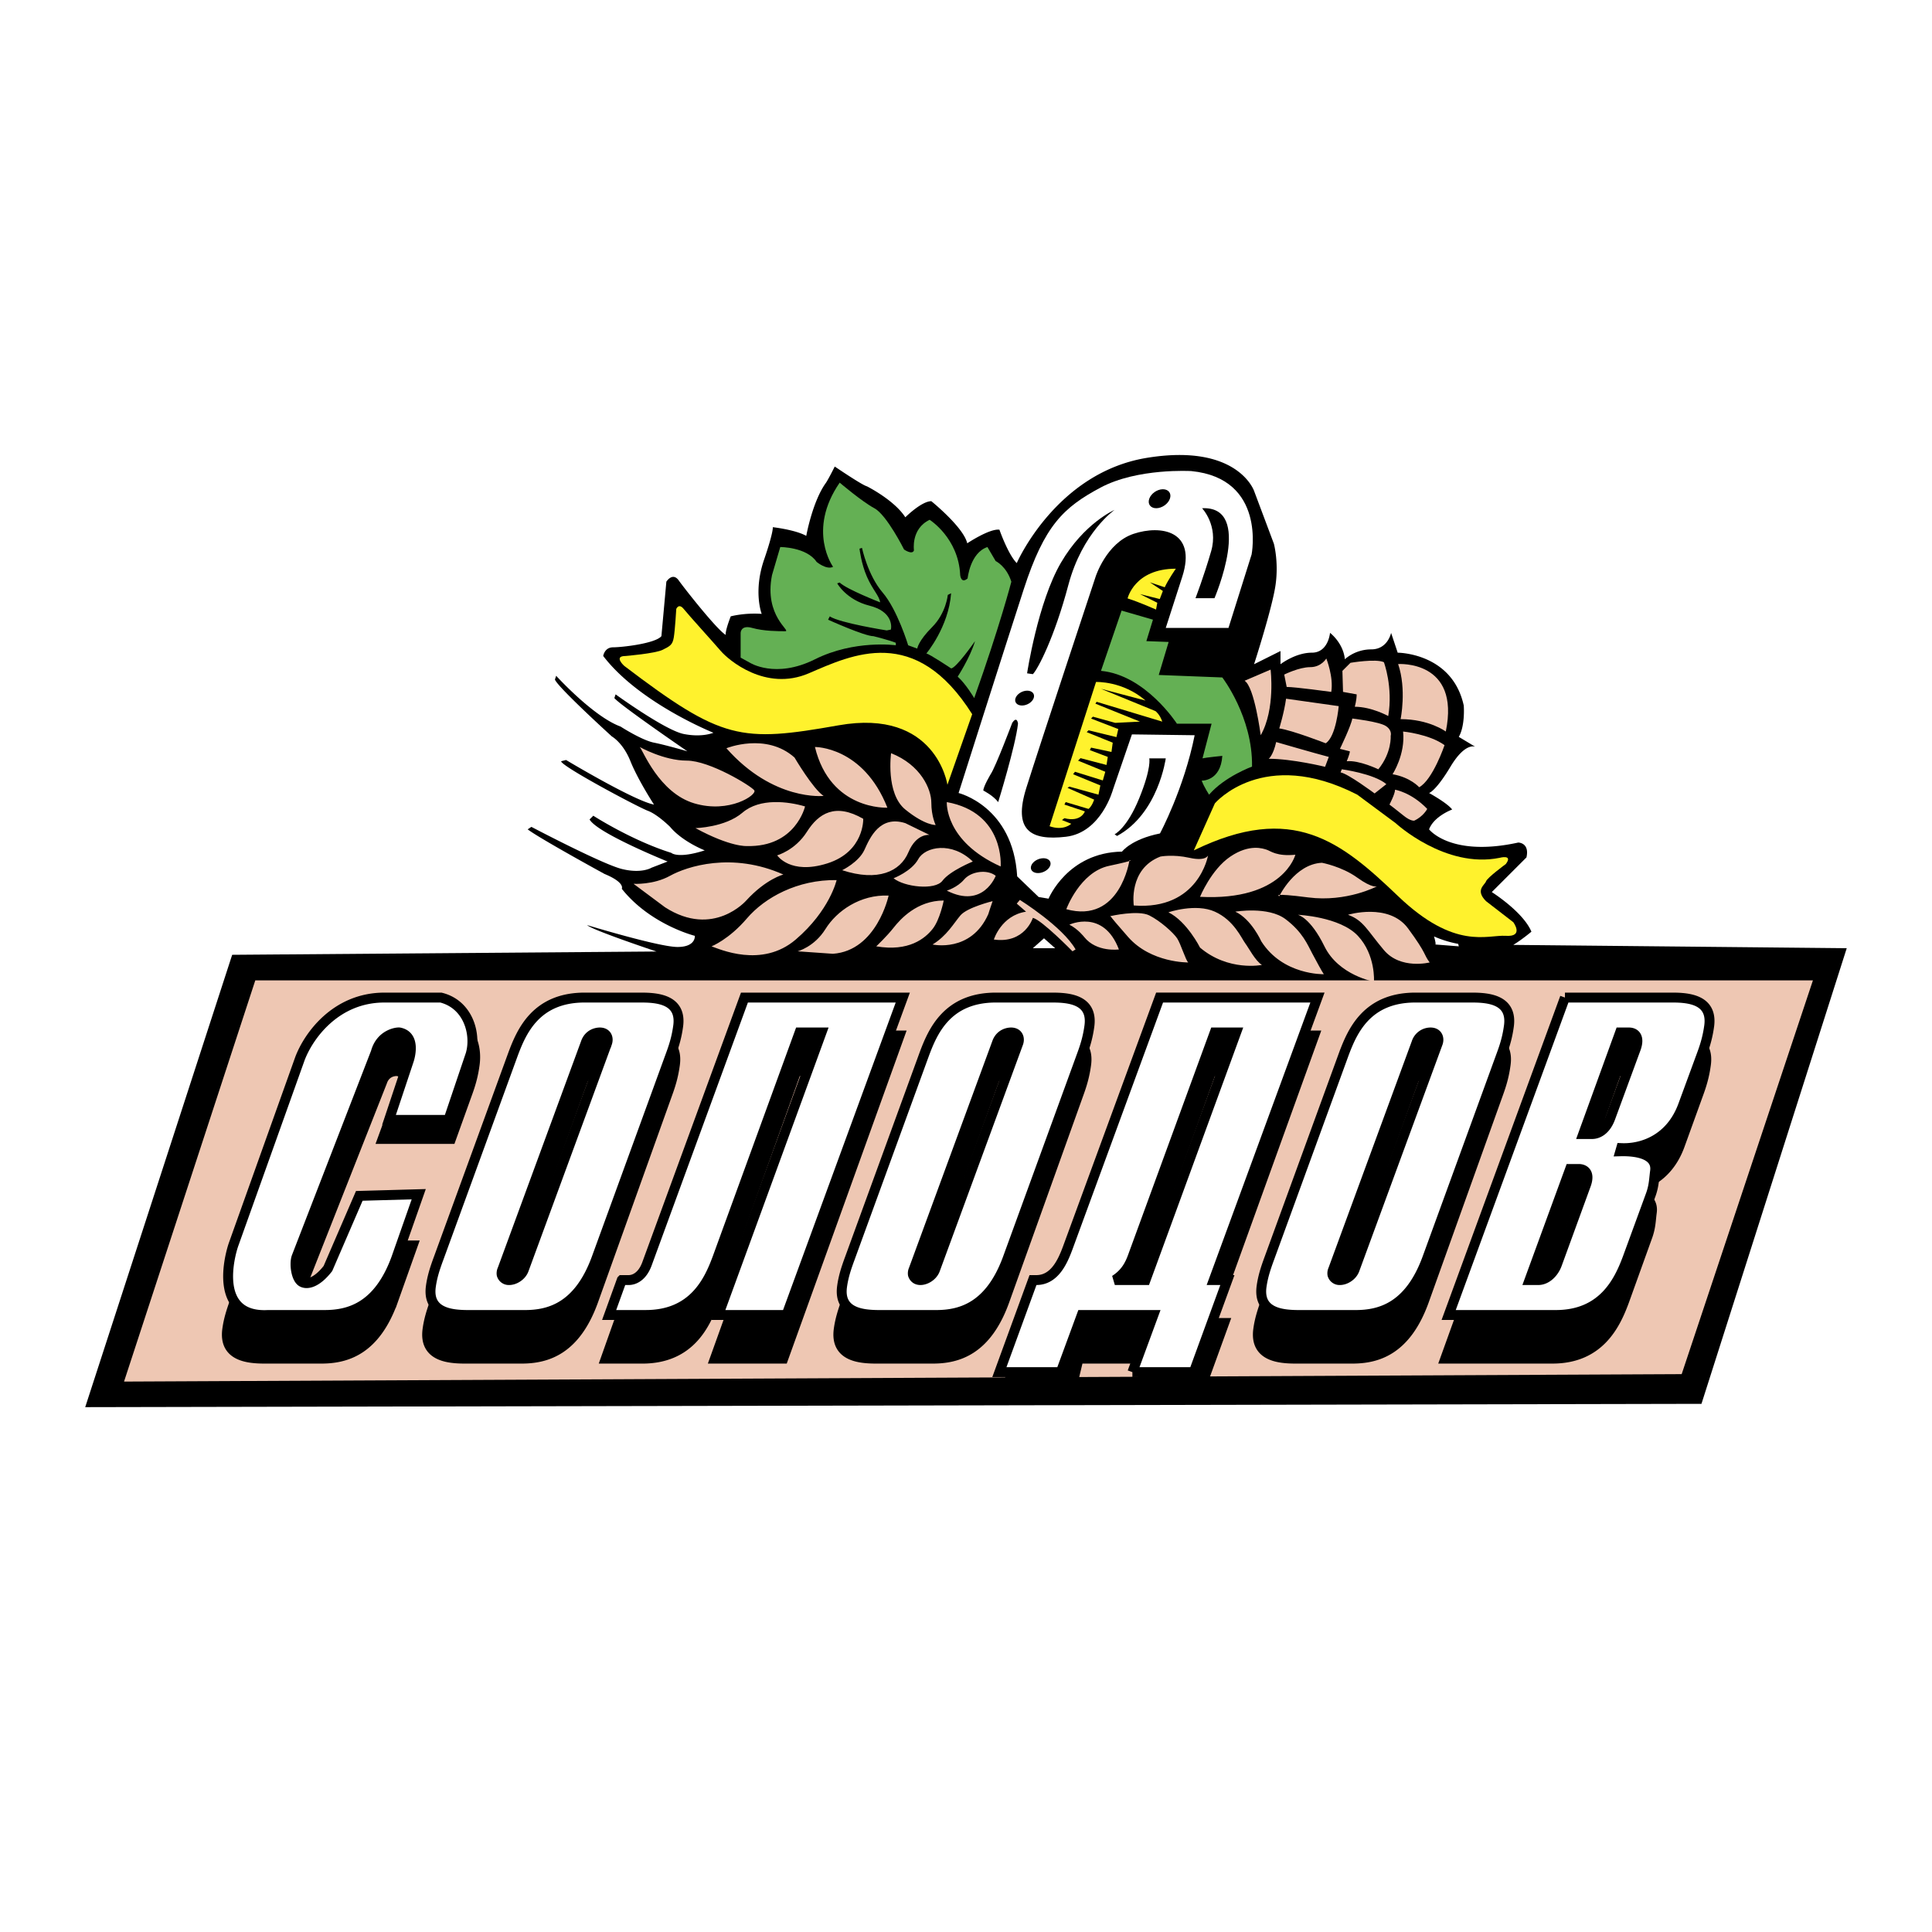
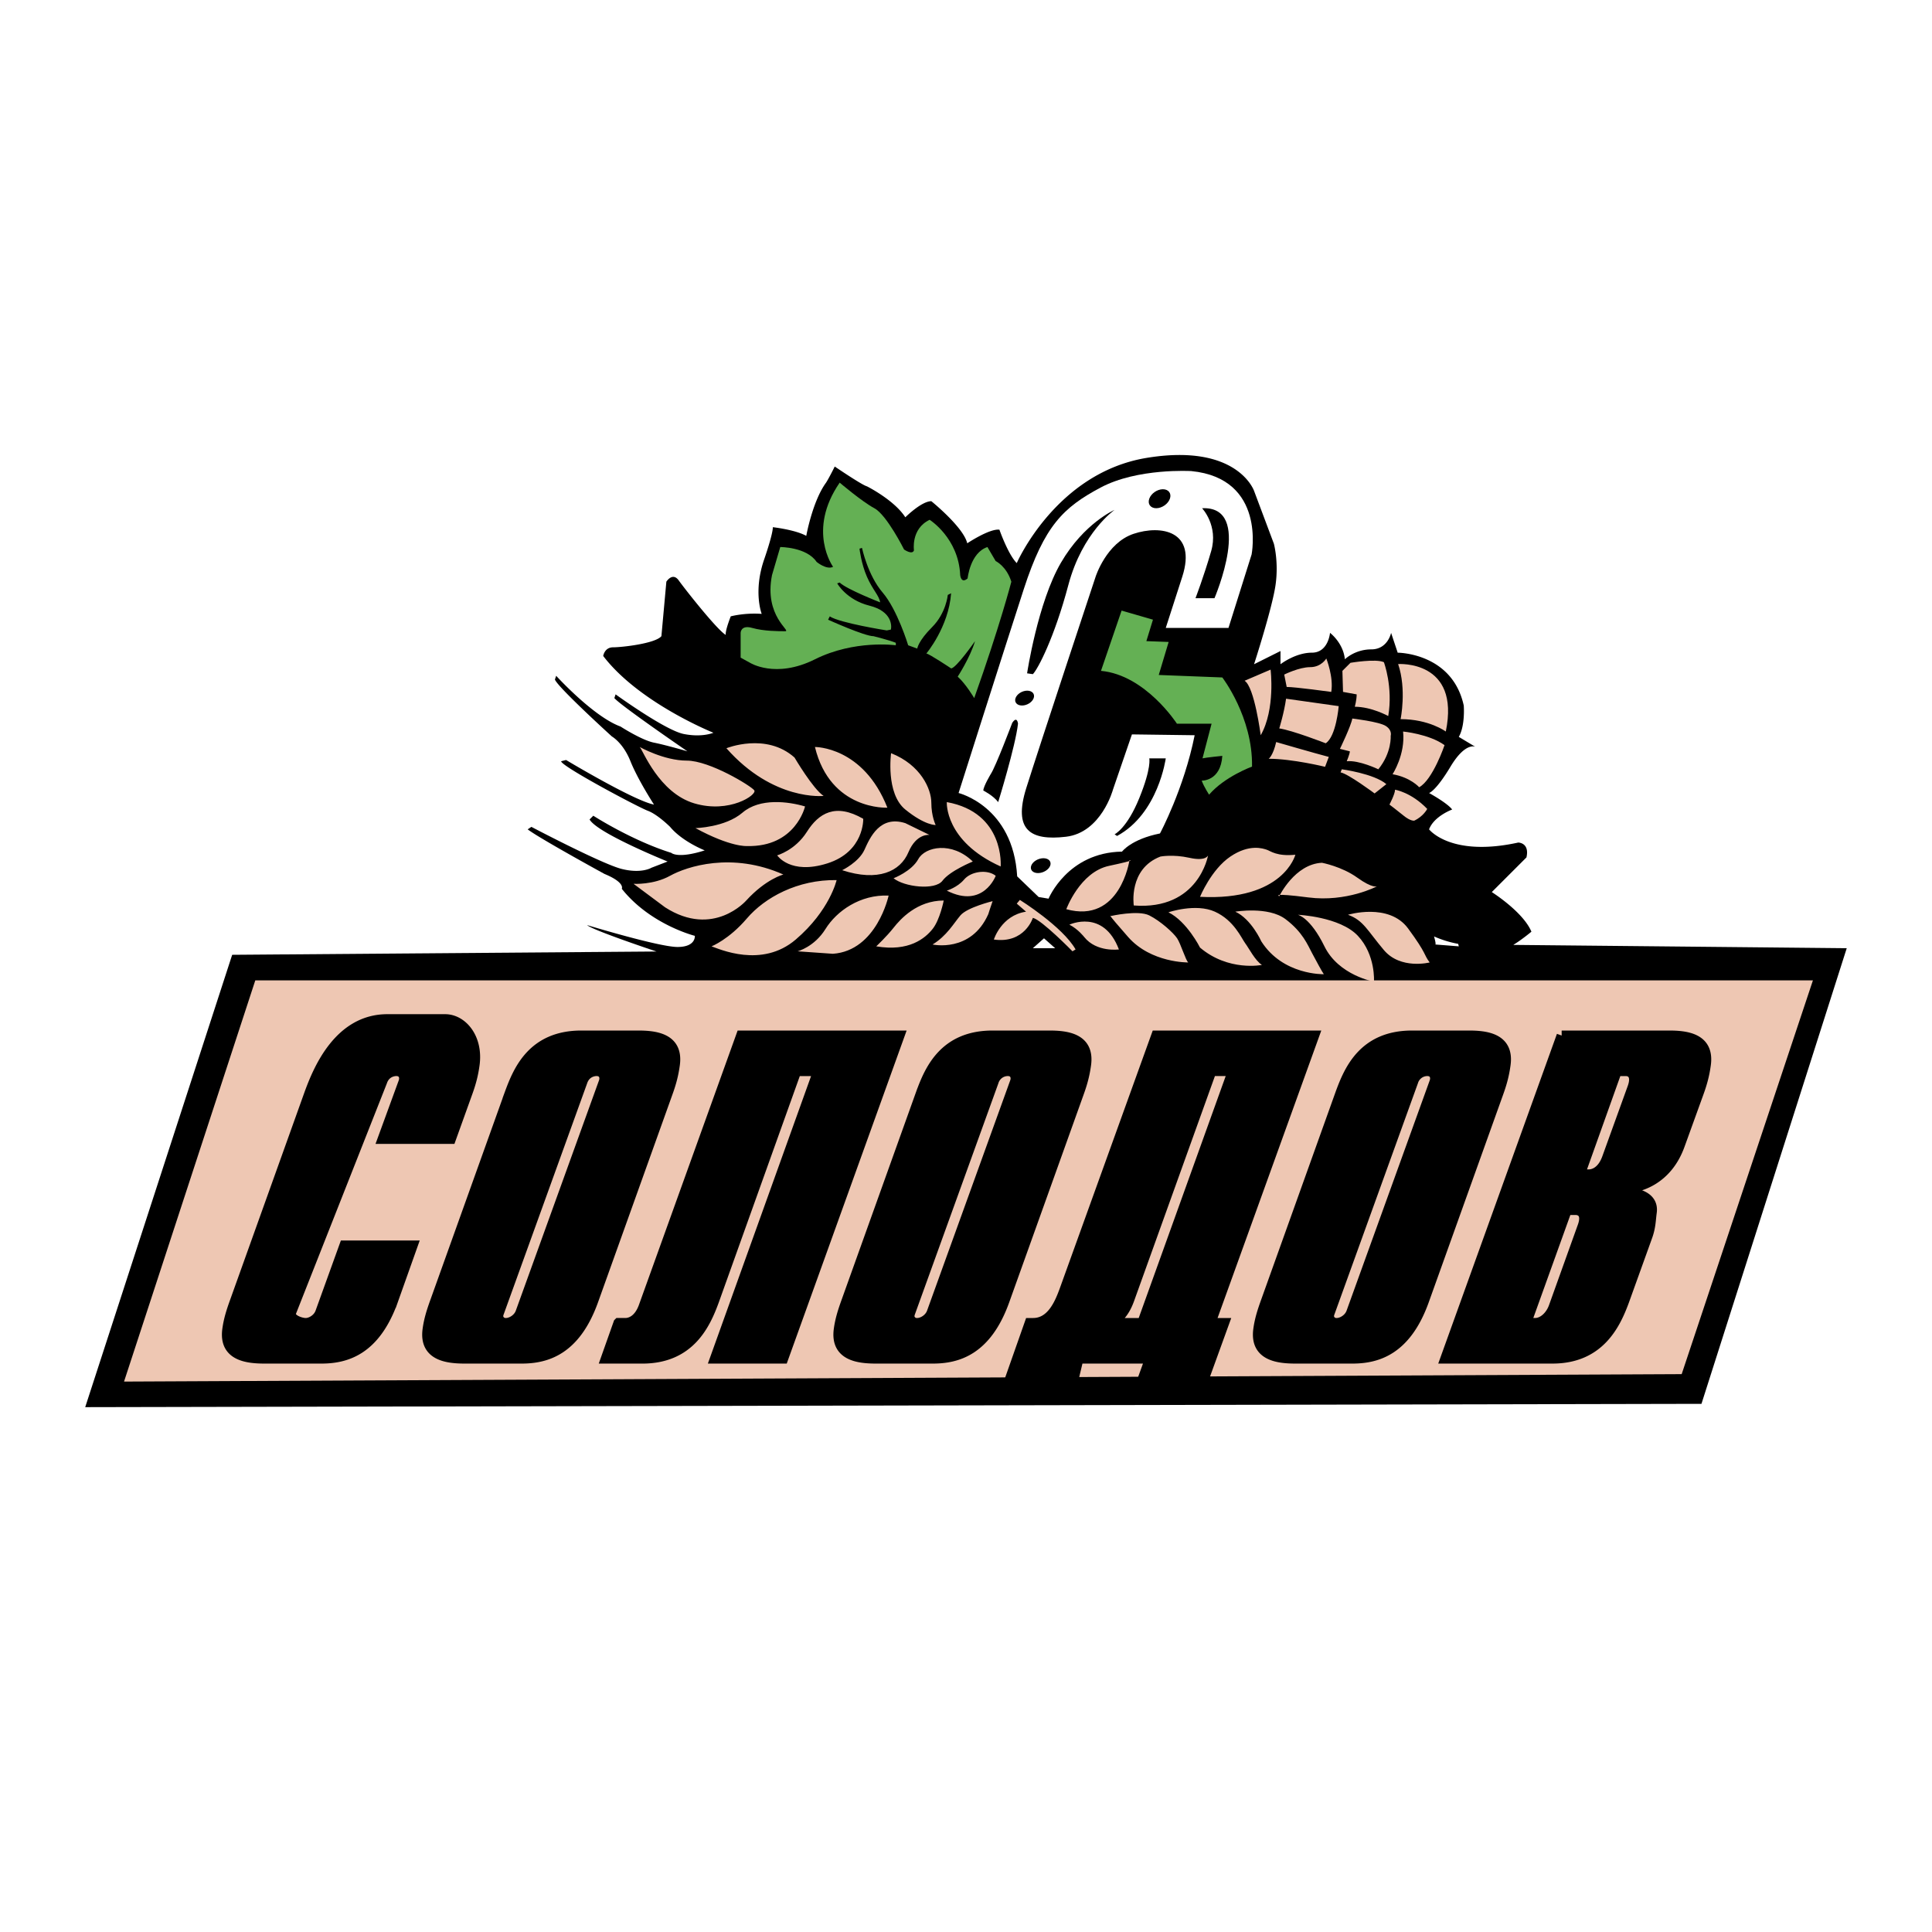
<svg xmlns="http://www.w3.org/2000/svg" width="2500" height="2500" viewBox="0 0 192.756 192.756">
  <g fill-rule="evenodd" clip-rule="evenodd">
    <path fill="#fff" d="M0 0h192.756v192.756H0V0z" />
    <path d="M23.164 95.261l42.331-.329s-6.424-2.142-6.918-2.635c0 0 7.165 2.183 9.018 2.183s1.729-1.112 1.729-1.112-4.447-1.112-7.289-4.695c0 0 .371-.617-1.729-1.482 0 0-6.547-3.583-7.659-4.447l.371-.247s7.041 3.706 9.018 4.2S65 86.573 65 86.573l1.606-.618s-7.042-2.841-7.783-4.2l.371-.371s3.83 2.471 7.783 3.706c0 0 .618.618 3.335-.247 0 0-2.224-.865-3.458-2.347 0 0-1.236-1.235-2.224-1.606s-8.647-4.447-8.647-4.941l.494-.124s6.794 4.077 8.771 4.447c0 0-1.606-2.471-2.347-4.324s-1.853-2.471-1.853-2.471-5.436-4.941-5.683-5.683l.124-.37s3.706 4.076 6.424 5.064c0 0 2.1 1.359 3.335 1.606 1.235.248 3.335.865 3.335.865s-6.67-4.571-7.289-5.312l.124-.371s4.941 3.583 6.794 3.953 2.965-.123 2.965-.123-7.412-2.965-10.995-7.659c0 0 .124-.865.989-.865.864 0 4.2-.371 4.817-1.112l.494-5.436s.617-.989 1.235-.124c.618.865 3.829 4.941 4.694 5.436 0 0-.124-.247.494-1.853 0 0 1.359-.371 3.088-.247 0 0-.864-2.224.248-5.436 0 0 .865-2.471.865-3.212 0 0 2.224.248 3.335.865 0 0 .618-3.458 1.977-5.312 0 0 .247-.371.865-1.606 0 0 2.718 1.853 3.212 1.976 0 0 2.718 1.359 3.829 3.089 0 0 1.606-1.606 2.595-1.606 0 0 3.212 2.594 3.582 4.2 0 0 2.223-1.482 3.211-1.358 0 0 .865 2.471 1.73 3.335 0 0 3.912-9.018 12.971-10.5s10.705 3.294 10.705 3.294l1.977 5.27s.496 1.812.166 4.119c-.33 2.305-2.143 7.906-2.143 7.906l2.637-1.317v1.317s1.482-1.153 3.129-1.153c1.648 0 1.812-1.977 1.812-1.977s1.318.989 1.482 2.636c0 0 .986-.988 2.635-.988 1.646 0 1.977-1.647 1.977-1.647l.658 1.977s5.438 0 6.59 5.271c0 0 .164 1.976-.494 3.129l1.646.988s-.988-.494-2.471 1.977-2.141 2.636-2.141 2.636 1.811.988 2.305 1.647c0 0-1.811.659-2.305 1.977 0 0 2.141 2.8 8.895 1.318 0 0 1.152 0 .822 1.482l-3.459 3.459s3.131 1.976 3.953 3.953c0 0-.986.823-1.811 1.317l33.271.33-14.494 45.459-161.254.33 14.663-45.13zm82.109-.658l-1.113-.988-1.111.988h2.224zm37.924-.371l2.348.185-.062-.247a10.818 10.818 0 0 1-2.408-.741c.245.865.122.803.122.803z" />
    <path fill="#eec7b3" d="M12.375 137.84L25.47 97.814h155.405l-13.094 39.284-155.406.742z" />
    <path d="M111.902 60.918l3.129.906-.658 2.141 2.223.083-.988 3.294 6.342.247s3.049 3.953 2.965 8.894c0 0-2.719.988-4.283 2.8 0 0-.494-.741-.74-1.399 0 0 1.895.082 2.059-2.471 0 0-1.646.165-1.977.247l.906-3.458h-3.459s-3.129-4.859-7.576-5.271l2.057-6.013zM73.894 65.613v-2.471s.001-.824 1.153-.494c1.152.329 2.635.329 3.294.329s-2.141-1.481-1.317-5.6l.823-2.8s2.636 0 3.624 1.482c0 0 .987.824 1.646.494 0 0-2.635-3.623.659-8.4 0 0 2.224 1.894 3.458 2.553 1.236.658 2.965 4.118 2.965 4.118s.823.577.988.083c0 0-.33-2.142 1.564-3.048 0 0 2.884 1.812 3.048 5.519 0 0 .083.905.741.329 0 0 .247-2.553 1.977-3.129l.822 1.4s1.07.494 1.564 2.059c0 0-1.152 4.447-3.705 11.612 0 0-.823-1.4-1.647-2.141 0 0 1.235-1.895 1.729-3.542 0 0-1.894 2.718-2.388 2.718 0 0-2.224-1.482-2.471-1.482 0 0 2.224-2.636 2.471-6.012l-.33.166s-.166 1.812-1.565 3.212c-1.399 1.399-1.483 2.141-1.483 2.141l-.905-.33s-1.071-3.541-2.554-5.27S86 54.661 86 54.661l-.247.082s.165 1.482.741 2.8c.576 1.318 1.234 1.895 1.317 2.554 0 0-3.376-1.317-4.035-1.977l-.248.082s.907 1.646 3.212 2.224c2.305.576 2.225 2.06 2.141 2.389l-.412.082s-4.694-.741-5.683-1.4l-.166.33s3.625 1.646 4.531 1.646c0 0 1.647.412 2.224.659v.247s-4.118-.576-8.071 1.401c-3.953 1.976-6.506.329-6.506.329l-.904-.496z" fill="#64b054" />
    <path d="M117.955 57.542c1.482-4.611-2.141-5.188-4.859-4.282-2.717.906-3.787 4.282-3.787 4.282s-5.6 16.883-6.918 21.083.412 5.271 3.951 4.859c3.543-.412 4.695-4.694 4.695-4.694l1.895-5.519 6.26.083c-1.072 5.353-3.461 9.8-3.461 9.8-2.881.576-3.787 1.812-3.787 1.812-5.436.083-7.33 4.694-7.33 4.694l-.988-.164-2.141-2.059c-.41-7-5.847-8.318-5.847-8.318s4.447-14.001 6.505-20.342c2.059-6.342 3.953-8.153 7.66-10.13 3.705-1.977 9.059-1.647 9.059-1.647 7.494.741 6.012 8.318 6.012 8.318l-2.307 7.33h-6.258s.164-.494 1.646-5.106zm-1.932-8.73c-.566 0-1.178.424-1.361.947-.186.523.127.947.693.947.568 0 1.18-.424 1.365-.947.184-.522-.128-.947-.697-.947zm-13.537 20.096c-.5 0-1.021.332-1.166.741-.145.409.145.741.645.741s1.021-.332 1.166-.741c.144-.409-.145-.741-.645-.741zm1.616 16.717c-.523 0-1.068.333-1.217.742s.154.741.678.741c.521 0 1.066-.332 1.217-.741.148-.409-.155-.742-.678-.742zm15.83-34.918s1.646 1.729.906 4.282c-.74 2.553-1.564 4.694-1.564 4.694h1.895c-.001 0 3.95-9.223-1.237-8.976zm-14.082 5.435c-2.307 3.953-3.377 11.036-3.377 11.036l.576.083c.494-.495 2.141-3.625 3.541-8.895 1.4-5.271 4.613-7.495 4.613-7.495s-3.049 1.318-5.353 5.271zm-7.743 22.731s.988.494 1.482 1.153c0 0 1.73-5.6 1.977-7.824 0 0-.082-.824-.576-.083 0 0-1.646 4.365-2.141 5.106.001 0-.742 1.236-.742 1.648zm15.565.741c-1.234 3.047-2.469 3.624-2.469 3.624l.246.165c4.119-2.224 4.859-7.741 4.859-7.741h-1.646c0-.001.246.904-.99 3.952z" fill="#fff" />
-     <path d="M112.5 59.704s.68-2.965 4.816-2.965c0 0-.74 1.05-1.111 1.853l-1.482-.494 1.297.865-.309.803-1.977-.494 1.73.865-.125.679c.001 0-1.667-.741-2.839-1.112zM104.717 82.434l4.633-14.392s2.656-.123 4.941 1.854l-4.447-1.174 5.436 2.224s.432.309.68 1.05l-6.549-1.977-.123.186 4.447 1.791-2.471.124-2.223-.618-.186.186 2.717 1.05-.186.803-2.779-.68-.186.185 2.596 1.05-.125.926-2.037-.432-.123.247 1.791.68-.125.803-2.594-.679-.246.247 2.717 1.111-.246.865-2.781-.865-.184.247 2.717 1.112-.186.926-2.902-.803-.186.124 2.656 1.173s-.186.618-.557.927l-2.285-.68-.123.247 2.039.679s-.371 1.112-2.039.68l-.248.185.928.371c.001 0-.741.741-2.161.247zM62.407 65.449s2.964-.247 3.706-.618c.741-.37.987-.494 1.111-1.235.124-.741.247-2.841.247-2.841s.247-.618.741 0c.494.617 2.965 3.335 3.706 4.2.741.864 4.447 4.076 8.771 2.223 4.324-1.853 10.625-4.941 16.307 4.077l-2.471 7.042s-1.111-7.659-10.871-5.93-11.612 1.483-21.372-5.93c.001 0-1.111-.988.125-.988zM119.109 84.843l2.1-4.694s4.816-5.683 14.205-.865l3.83 2.841s4.941 4.571 10.377 3.459c0 0 1.359-.371.617.618 0 0-1.852 1.359-1.977 1.729-.123.371-1.111.865 0 1.977l2.719 2.1s1.111 1.482-.742 1.359c-1.852-.124-5.064 1.482-10.746-3.954-5.683-5.435-10.5-9.388-20.383-4.57z" fill="#fff22d" />
    <path d="M124.174 67.919l2.594-1.112s.494 3.953-.988 6.547c-.001 0-.618-4.817-1.606-5.435zM128.373 68.537l-.246-1.235s1.482-.741 2.594-.741 1.605-.864 1.605-.864.742 1.853.494 3.335c0-.001-3.582-.495-4.447-.495zM133.994 69.031l-.062-2.1.805-.803s2.531-.432 3.334-.062c0 0 .928 2.471.434 5.374 0 0-1.668-.927-3.336-.927 0 0 .186-.679.186-1.235l-1.361-.247zM139.738 71.749s.617-2.965-.246-5.497c0 0 6.238-.433 4.756 6.732 0 0-1.668-1.235-4.51-1.235zM139.986 72.984s2.594.247 4.137 1.359c0 0-1.172 3.458-2.531 4.2 0 0-.865-.988-2.656-1.297 0 0 1.296-1.977 1.05-4.262zM127.633 72.675s.494-1.606.678-2.965l5.252.741s-.248 3.026-1.297 3.706c0 .001-3.336-1.297-4.633-1.482zM133.686 74.713s1.111-2.286 1.234-3.026c0 0 2.656.309 3.336.741.68.433.494.989.494.989s.123 1.667-1.234 3.335c0 0-1.916-.927-3.15-.803 0 0 .309-.741.309-.988l-.989-.248zM126.582 75.702s.432-.309.742-1.668c0 0 3.828 1.112 5.25 1.483l-.371.988c0-.001-3.273-.803-5.621-.803zM133.871 76.752s3.211.432 4.447 1.482l-1.174.927s-2.656-1.977-3.396-2.1l.123-.309zM138.627 80.272s.557-1.05.557-1.482c0 0 1.605.247 3.211 1.915 0 0-.371.741-1.297 1.173 0 0-.371.062-1.051-.494s-1.42-1.112-1.42-1.112zM106.385 90.711s1.359-3.706 4.262-4.324 2.039-.556 2.039-.556-.928 6.362-6.301 4.88zM113.117 90.34s-.557-3.644 2.656-4.88c0 0 1.234-.247 2.902.124s1.854-.247 1.854-.247-.925 5.497-7.412 5.003zM119.727 89.476s1.111-2.718 3.025-4.015c1.916-1.297 3.273-.803 3.645-.679.371.124.988.679 2.842.494-.001 0-1.175 4.632-9.512 4.2zM127.633 89.414s1.543-3.212 4.262-3.335c0 0 1.977.371 3.52 1.482 1.545 1.111 1.977.864 1.977.864s-3.025 1.606-6.855 1.112-2.904-.123-2.904-.123zM134.488 91.267s4.076-1.235 5.992 1.358c1.914 2.595 1.543 2.595 2.16 3.398 0 0-2.902.742-4.57-1.235-1.668-1.976-2.037-2.965-3.582-3.521zM129.484 91.267s4.201.185 5.992 2.101c1.791 1.915 1.605 4.57 1.605 4.57s-3.52-.617-4.941-3.52c-1.419-2.904-2.656-3.151-2.656-3.151zM123.246 90.958s3.273-.556 5.004.741c1.729 1.298 2.223 2.595 2.656 3.398.432.803.988 1.852 1.174 2.1 0 0-4.078.123-6.238-3.274 0 0-.988-2.224-2.596-2.965zM116.576 91.02s2.717-.927 4.633-.062c1.914.865 2.656 2.657 3.025 3.151.371.494.988 1.729 1.668 2.163 0 0-3.336.678-6.176-1.73.001-.001-1.296-2.596-3.15-3.522zM110.832 91.391s2.717-.618 3.83-.062c1.111.556 2.408 1.73 2.779 2.286.369.556.863 2.224 1.111 2.409 0 0-3.707.062-5.992-2.533s-1.728-2.1-1.728-2.1zM106.693 92.255s3.396-1.606 4.941 2.471c0 0-2.225.309-3.459-1.235.001 0-.616-.803-1.482-1.236zM101.443 90.155l.309-.371s4.262 2.656 5.559 4.941l-.309.186s-3.088-3.15-3.953-3.336c0 0-.803 2.595-3.891 2.163 0 0 .74-2.41 3.211-2.78l-.926-.803zM99.033 89.908s-2.532.618-3.21 1.42c-.68.803-1.359 2.039-2.78 2.904 0 0 3.83.865 5.559-3.027 0 0 .248-.803.431-1.297zM87.422 94.417s1.05-.988 1.729-1.854c.679-.865 2.347-2.717 5.003-2.717 0 0-.371 1.915-1.112 2.841s-2.347 2.287-5.62 1.73zM79.578 94.912s1.667-.432 2.78-2.224c1.111-1.792 3.458-3.459 6.3-3.336 0 0-1.173 5.498-5.559 5.807l-3.521-.247zM70.992 94.417s1.729-.679 3.521-2.78c1.792-2.1 5.065-3.891 8.956-3.83 0 0-.679 3.026-4.077 5.93-3.397 2.904-7.659.928-8.4.68zM63.209 88.179s1.977.124 3.645-.803c1.667-.926 6.176-2.409 11.303-.124 0 0-1.729.433-3.706 2.595 0 0-3.273 3.768-8.091.679l-3.151-2.347zM99.838 86.449s.432-5.374-5.375-6.424c0 0-.247 3.892 5.375 6.424zM94.463 88.858s1.05-.309 1.729-1.111c.68-.803 2.286-1.05 3.151-.371.001-.001-1.236 3.335-4.88 1.482zM89.151 87.623s1.792-.679 2.471-1.915 3.335-1.792 5.435.247c0 0-2.285.926-3.026 1.915-.741.988-3.83.618-4.88-.247zM88.904 75.146s-.556 4.015 1.42 5.621c1.977 1.606 3.027 1.544 3.027 1.544s-.432-.865-.432-2.223c0-1.36-1.05-3.769-4.015-4.942zM92.734 83.299s-1.297-.186-2.1 1.729c-.803 1.915-3.026 2.965-6.609 1.792 0 0 1.667-.803 2.224-2.038.556-1.235 1.544-3.459 4.076-2.656l2.409 1.173zM88.534 80.582s-5.683.309-7.227-6.054c0 0 4.818-.062 7.227 6.054zM77.539 85.337s1.792-.494 2.965-2.347 2.841-2.903 5.621-1.297c0 0 .124 3.274-3.582 4.447-3.707 1.174-5.004-.803-5.004-.803zM69.386 82.62s2.965-.062 4.694-1.544c1.73-1.482 4.571-1.112 6.239-.618 0 0-.927 4.077-5.806 3.953 0 0-1.606.124-5.127-1.791zM63.827 74.528s2.409 1.359 4.695 1.359c2.285 0 6.423 2.532 6.732 2.965.309.432-2.471 2.347-5.992 1.297-3.52-1.05-5.126-5.312-5.435-5.621zM72.474 74.652s3.953-1.606 6.794.926c0 0 1.853 3.15 2.903 3.83 0 0-5.003.556-9.697-4.756z" fill="#eec7b3" />
    <path d="M133.736 109.07c.846-2.301 2.285-5.754 7.146-5.754h5.639c1.703 0 4.055.229 3.691 2.9-.131.965-.34 1.795-.725 2.854l-7.422 20.719c-1.791 4.973-4.715 5.756-7.146 5.756h-5.639c-1.701 0-4.102-.23-3.74-2.902.131-.967.391-1.795.775-2.854l7.421-20.719zm-82.882 0c.846-2.301 2.283-5.754 7.146-5.754h5.638c1.703 0 4.055.229 3.693 2.9-.132.965-.341 1.795-.727 2.854l-7.42 20.719c-1.792 4.973-4.715 5.756-7.146 5.756h-5.64c-1.7 0-4.102-.23-3.739-2.902.131-.967.389-1.795.774-2.854l7.421-20.719zm41.028 0c.845-2.301 2.284-5.754 7.147-5.754h5.639c1.701 0 4.053.229 3.691 2.9-.131.965-.342 1.795-.727 2.854l-7.422 20.719c-1.789 4.973-4.715 5.756-7.146 5.756h-5.639c-1.702 0-4.102-.23-3.74-2.902.131-.967.39-1.795.774-2.854l7.423-20.719zm21.708 29.674l1.156-3.199H107.6l-.762 3.199-6.424-.164 2.316-6.582h.34c1.85 0 2.65-1.98 3.111-3.223l9.18-25.459h15.752l-10.348 28.682h1.363l-2.445 6.746h-6.093zm42.217-35.428H166.5c1.703 0 4.055.229 3.693 2.9-.131.965-.34 1.795-.727 2.854l-1.865 5.156c-1.25 3.5-4.104 4.467-6.182 4.375l-.092.322c1.707-.047 3.699.322 3.469 2.025-.105.783-.096 1.428-.414 2.348l-2.336 6.492c-.848 2.303-2.432 5.756-7.146 5.756h-10.695l11.602-32.228zM39.204 129.789c-1.791 4.973-4.716 5.756-7.146 5.756h-5.64c-1.7 0-4.102-.23-3.74-2.902.131-.967.39-1.795.775-2.854l7.421-20.719c.846-2.301 2.91-7.385 7.773-7.385h5.764c1.702 0 3.302 1.859 2.94 4.531-.131.965-.34 1.795-.726 2.854l-1.638 4.559H38.18l2.086-5.709c.166-.506-.052-1.061-.732-1.061-.243 0-1.082.094-1.407 1.061l-9.075 23.002c-.239.689.957 1.076 1.442 1.076.536 0 1.223-.414 1.457-1.057l2.41-6.678h6.806l-1.963 5.526zm21.042-21.869c.166-.506-.051-1.061-.732-1.061-.243 0-1.082.094-1.407 1.061l-8.316 23.021c-.074.184-.099.367-.068.506a.738.738 0 0 0 .751.551c.535 0 1.223-.414 1.456-1.057l8.316-23.021zm1.457 24.078h.682c.583 0 1.361-.367 1.821-1.611l9.739-27.07h15.798l-11.602 32.229h-6.806l10.297-28.686h-2.187l-8.208 22.93c-.845 2.303-2.382 5.756-7.146 5.756h-3.645l1.257-3.548zm39.57-24.078c.168-.506-.051-1.061-.73-1.061a1.48 1.48 0 0 0-1.408 1.061l-8.316 23.021c-.072.184-.098.367-.068.506a.736.736 0 0 0 .752.551c.535 0 1.223-.414 1.457-1.057l8.313-23.021zm11.481 21.5c-.318.922-.734 1.842-1.855 2.578h3.062L123 106.859h-2.139l-8.107 22.561zm30.373-21.5c.168-.506-.049-1.061-.73-1.061a1.48 1.48 0 0 0-1.406 1.061l-8.314 23.021c-.074.184-.1.367-.068.506a.734.734 0 0 0 .75.551c.535 0 1.223-.414 1.457-1.057l8.311-23.021zm10.016 24.078c.826 0 1.559-.736 1.871-1.611l2.889-8.057c.471-1.336-.27-1.611-.707-1.611h-.873l-4.057 11.279h.877zm5.359-14.826c.584 0 1.363-.365 1.822-1.609l2.562-7.092c.4-1.15-.072-1.611-.703-1.611h-.875l-3.682 10.312h.876z" stroke="#000" stroke-miterlimit="2.613" />
-     <path d="M156.135 99.527h10.695c1.703 0 4.055.225 3.693 2.852-.133.949-.342 1.764-.729 2.803l-1.863 5.068c-1.252 3.439-4.104 4.389-6.184 4.297l-.092.318c1.709-.045 3.701.316 3.471 1.99-.107.77-.098 1.402-.416 2.307l-2.336 6.381c-.846 2.262-2.432 5.654-7.146 5.654h-10.695l11.602-31.67zm-22.069 5.655c.846-2.262 2.283-5.654 7.146-5.654h5.639c1.701 0 4.053.225 3.691 2.852-.131.949-.34 1.764-.727 2.803l-7.42 20.361c-1.791 4.887-4.717 5.654-7.146 5.654h-5.641c-1.699 0-4.102-.225-3.74-2.85.133-.951.391-1.766.775-2.805l7.423-20.361zm9.391-1.131c.166-.496-.051-1.041-.73-1.041a1.48 1.48 0 0 0-1.408 1.041l-8.314 22.623a.88.88 0 0 0-.068.498.733.733 0 0 0 .75.541c.537 0 1.223-.406 1.457-1.039l8.313-22.623zm-30.478 32.847l2.098-5.701h-7.146l-2.098 5.701h-6.125l3.354-9.186h.34c1.848 0 2.65-1.945 3.111-3.166l9.18-25.02h15.75l-10.346 28.186h1.361l-3.354 9.186h-6.125zm.103-11.718c-.318.904-.732 1.811-1.855 2.533h3.064l9.039-24.703h-2.139l-8.109 22.17zm-20.871-19.998c.845-2.262 2.284-5.654 7.146-5.654h5.639c1.701 0 4.053.225 3.691 2.852-.131.949-.342 1.764-.725 2.803l-7.422 20.361c-1.791 4.887-4.716 5.654-7.147 5.654h-5.639c-1.702 0-4.102-.225-3.74-2.85.131-.951.39-1.766.774-2.805l7.423-20.361zm9.391-1.131c.168-.496-.051-1.041-.73-1.041-.242 0-1.082.092-1.408 1.041l-8.315 22.623a.907.907 0 0 0-.068.498c.067.225.266.541.752.541.535 0 1.223-.406 1.457-1.039l8.312-22.623zm-39.57 23.662h.682c.583 0 1.361-.361 1.821-1.582l9.738-26.604h15.799l-11.602 31.67h-6.806l10.297-28.188h-2.187l-8.208 22.533c-.845 2.262-2.382 5.654-7.146 5.654h-3.646l1.258-3.483zm-10.849-22.531c.846-2.262 2.283-5.654 7.146-5.654h5.639c1.702 0 4.054.225 3.692 2.852-.131.949-.341 1.764-.727 2.803l-7.42 20.361c-1.792 4.887-4.715 5.654-7.146 5.654h-5.64c-1.7 0-4.102-.225-3.74-2.85.131-.951.389-1.766.775-2.805l7.421-20.361zm9.392-1.131c.166-.496-.051-1.041-.732-1.041-.243 0-1.082.092-1.407 1.041l-8.316 22.623a.9.9 0 0 0-.069.498.736.736 0 0 0 .752.541c.535 0 1.223-.406 1.456-1.039l8.316-22.623zm-21.043 21.492c-1.79 4.887-4.715 5.654-7.146 5.654h-5.64c-5.56.301-3.804-6.07-3.418-7.111l6.589-18.447c.846-2.264 3.57-6.111 8.432-6.111h5.639c2.729.676 3.553 3.641 2.966 5.654l-2.213 6.551h-5.93l1.976-5.93c.166-.496.659-2.471-.924-2.793-.238-.047-1.876.158-2.37 1.971l-7.906 20.424c-.24.676-.053 2.105.494 2.469.494.33 1.482.166 2.636-1.316l3.13-7.246 5.93-.166-2.245 6.397zm113.939 2.17c.828 0 1.559-.723 1.871-1.582l2.889-7.918c.473-1.312-.27-1.584-.705-1.584h-.875l-4.055 11.084h.875zm5.359-14.568c.586 0 1.363-.361 1.824-1.582l2.562-6.969c.398-1.131-.074-1.584-.705-1.584h-.875l-3.68 10.135h.874z" fill="#fff" stroke="#000" stroke-width=".988" stroke-miterlimit="2.613" />
  </g>
</svg>